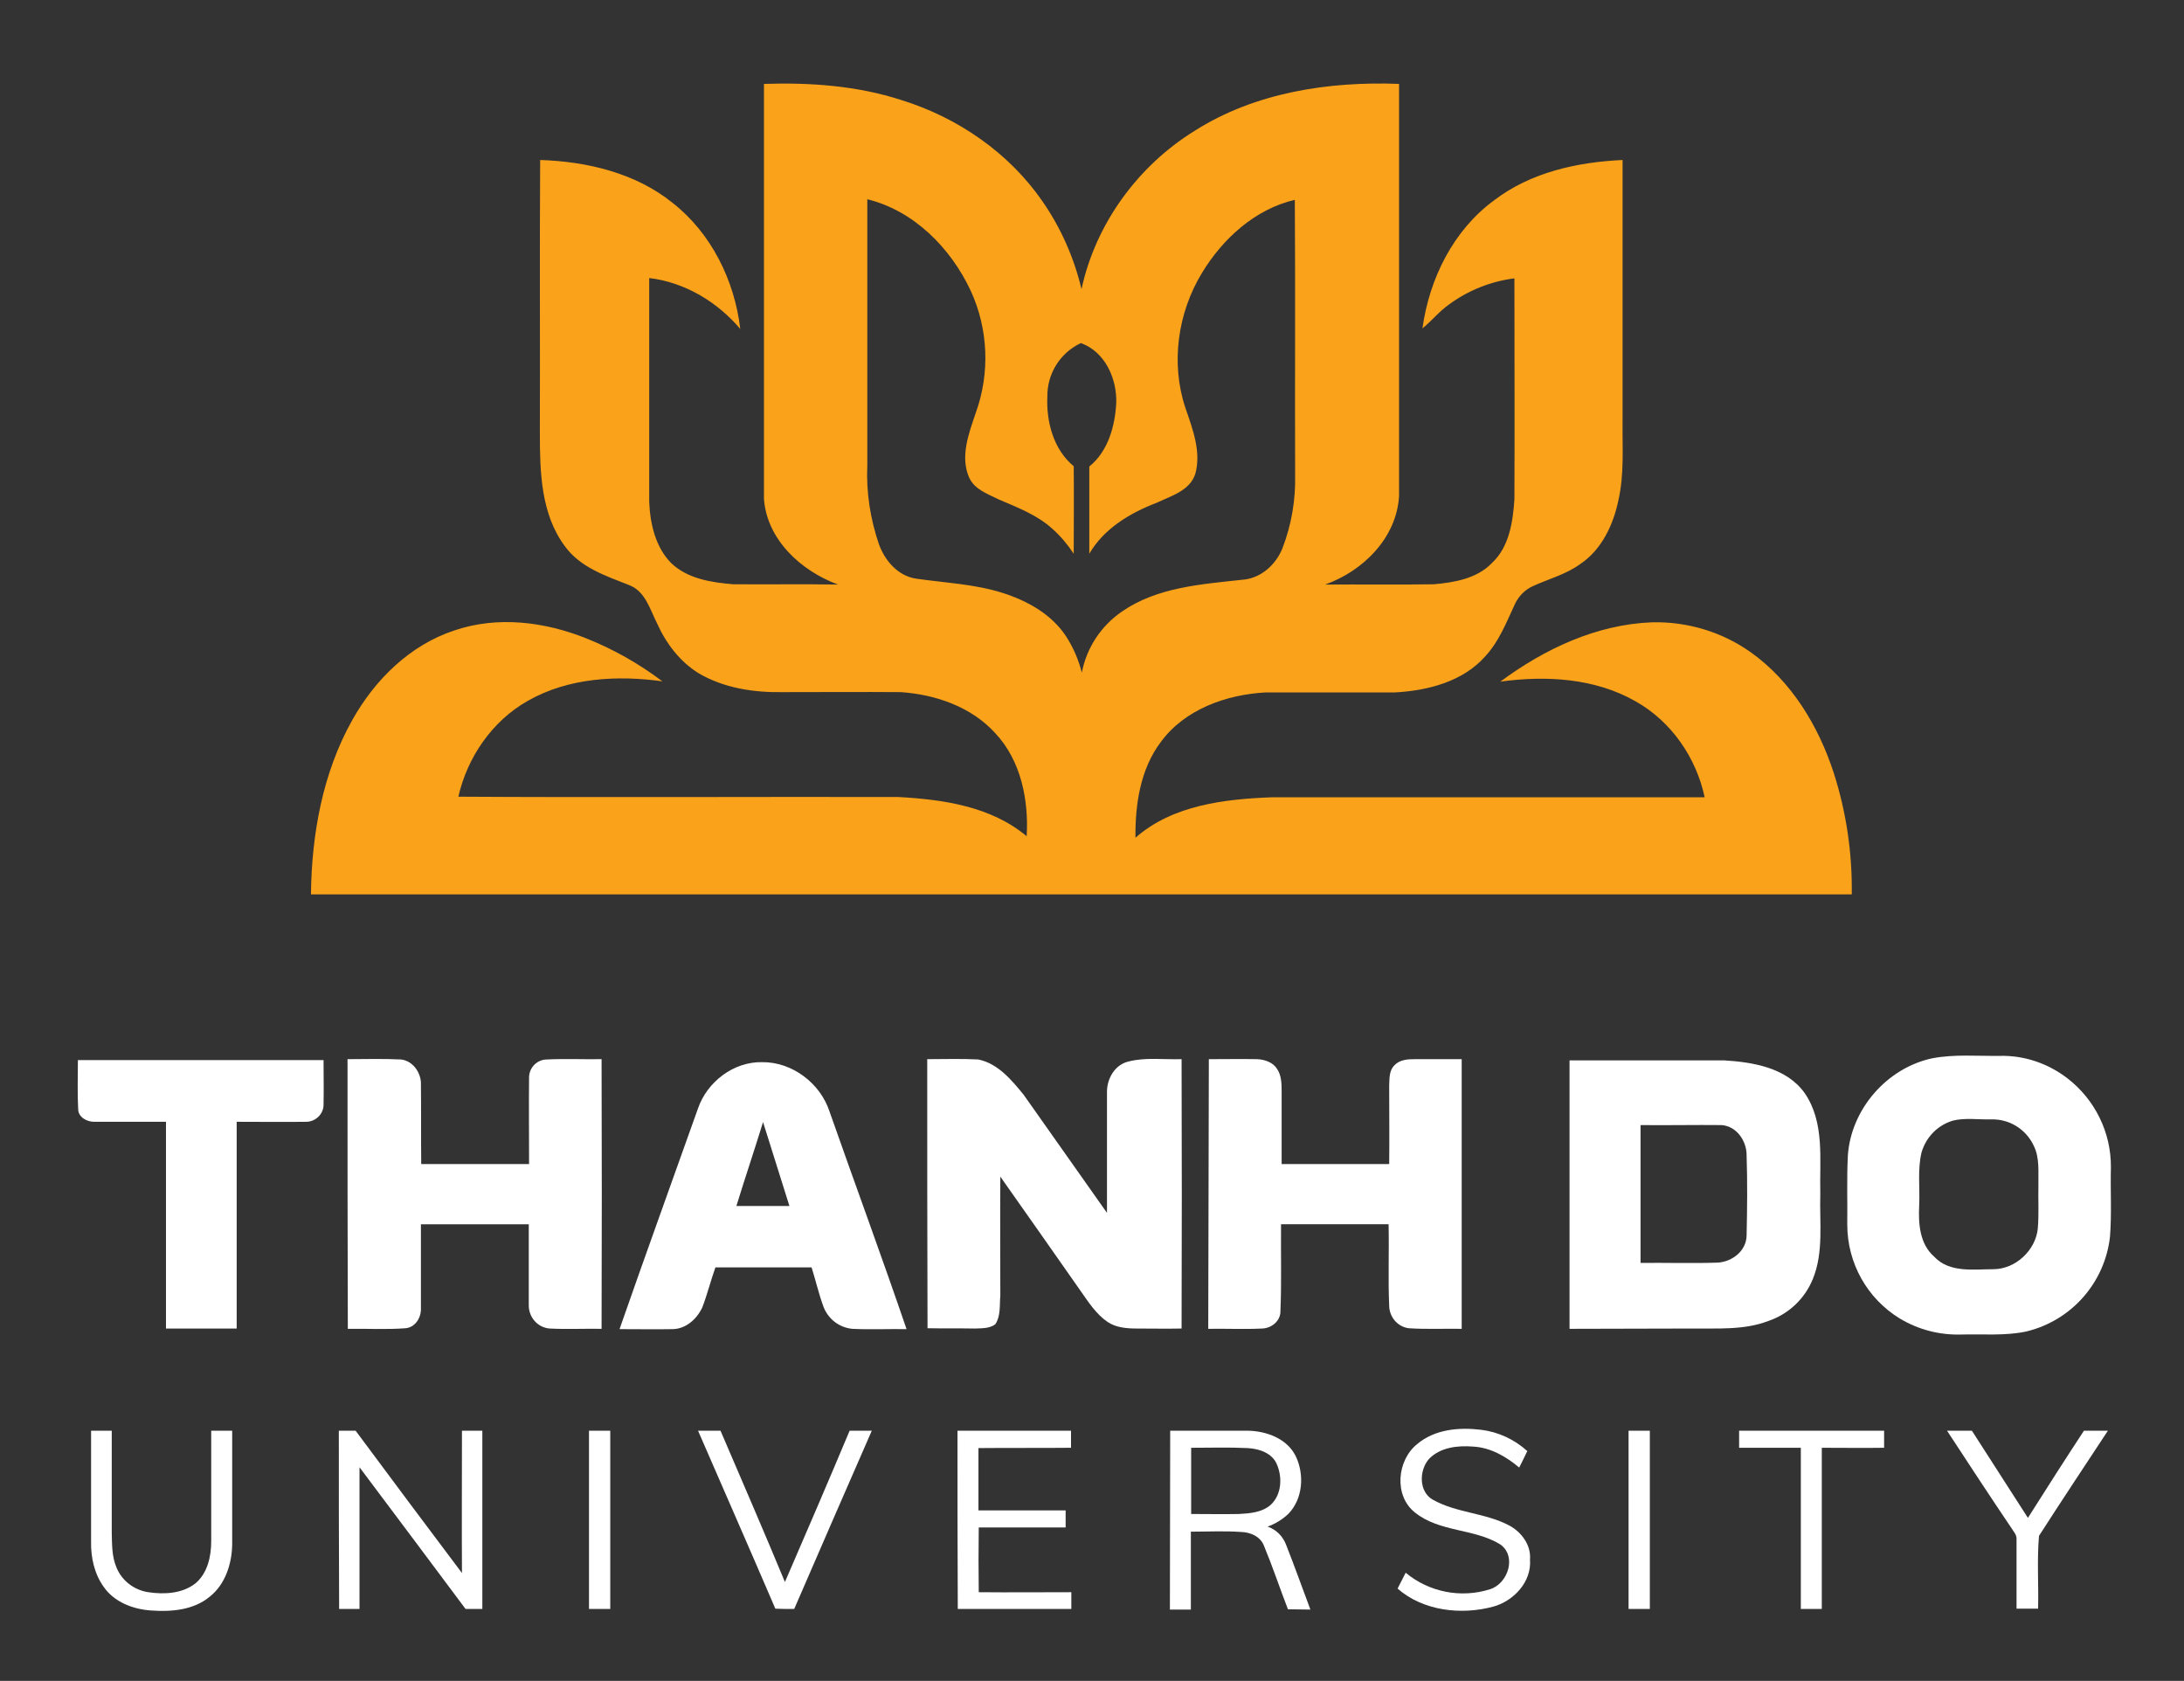
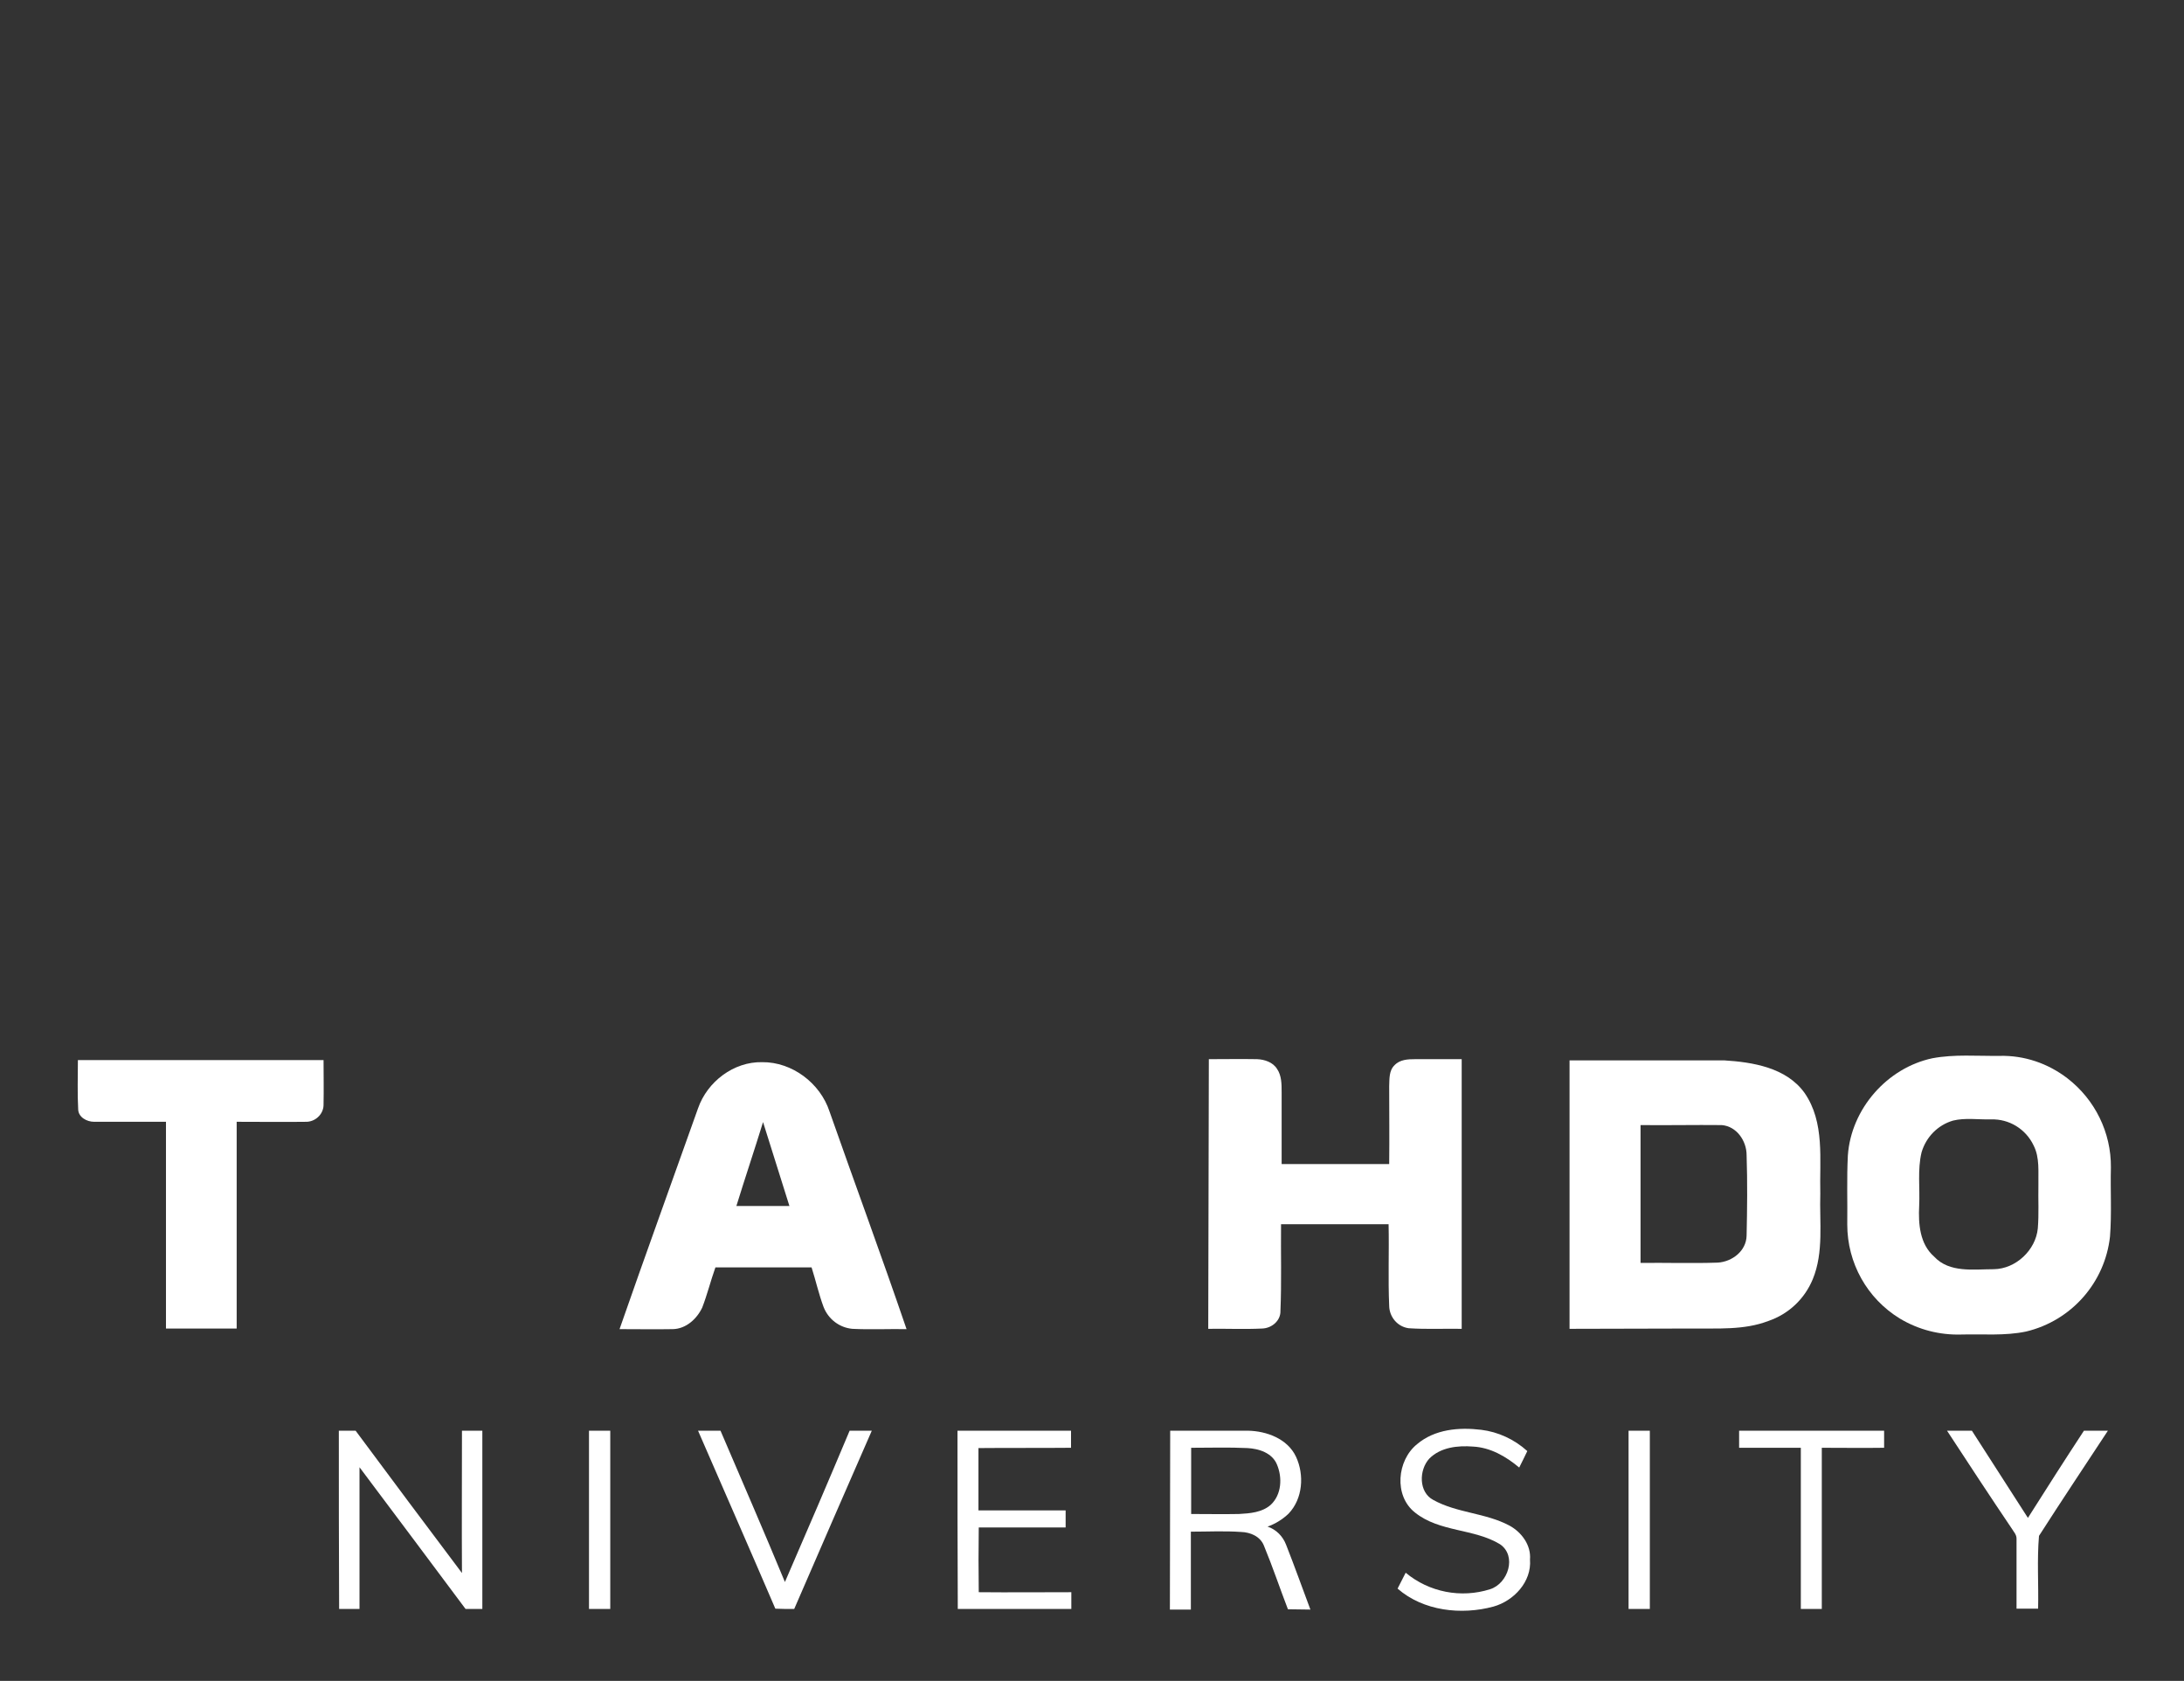
<svg xmlns="http://www.w3.org/2000/svg" version="1.1" id="Layer_1" x="0px" y="0px" viewBox="0 0 729 561" style="enable-background:new 0 0 729 561;" xml:space="preserve">
  <rect x="0" y="0" width="729" height="561" fill="#333333" stroke="none" />
  <style type="text/css">
	.st0{fill:#FAA21A;}
	.st1{fill:#FFFFFF;}
</style>
  <title>Logo ĐH Thành Đô-White</title>
-   <path class="st0" d="M255,166.5V28c15.5-0.5,31.1,0.6,45.9,5.4c18.7,5.8,35.8,17.5,47,33.7C354.1,76,358.5,86,361,96.5  c4.7-21.8,18.8-41.1,37.7-52.8C418.8,30.9,443.4,27.1,467,28c0,45.8,0,91.7,0,137.5c-0.8,14-12,25.1-24.7,29.6  c12.1-0.1,24.2,0.1,36.3-0.1c6.9-0.6,14.4-1.9,19.4-7.1c5.8-5.4,7-13.8,7.5-21.3c0.1-24.6,0-49.1,0-73.7c-7.9,1-15.4,4-21.8,8.7  c-3.3,2.3-5.8,5.5-8.9,8c2.3-16.6,10.3-32.8,24-42.8c12.2-9.3,27.7-12.7,42.8-13.4v87.1c-0.1,8.8,0.6,17.8-1.4,26.5  c-1.7,8.2-5.6,16.5-12.8,21.3c-4.7,3.4-10.4,4.9-15.7,7.3c-2.9,1.3-5.1,3.7-6.3,6.6c-2.7,5.8-5.1,11.9-9.5,16.7  c-7.5,8.6-19.3,11.6-30.3,12.2c-14.4,0-28.7,0-43.1,0c-13.1,0.7-27,5.6-35,16.5c-6.9,9.1-8.6,20.9-8.5,32  c12.4-10.9,29.7-12.9,45.5-13.5c48.2,0,96.3,0,144.5,0c-2.8-13.2-11.1-25.3-23-32c-13.6-7.8-30-8.7-45.2-6.6  c14.7-10.9,32.1-19.1,50.6-19.8c11.8-0.3,23.4,3.2,33,10c13.6,9.7,22.6,24.6,27.7,40.3c4.2,13.1,6.2,26.8,6,40.5  c-171.4,0-342.9,0-514.3,0c0.2-20,3.9-40.6,13.8-58.2c7.5-13.4,19.2-25,34.1-29.9c14.4-4.9,30.2-2.9,44.1,2.7  c9,3.6,17.5,8.4,25.3,14.3c-15.1-2.1-31.4-1.2-44.9,6.5c-11.9,6.7-20.2,18.8-23.2,32c48.9,0.3,97.8,0,146.7,0.1  c15,0.8,31.1,3.1,43,13.1c0.7-12.1-1.9-25.2-10.4-34.3c-8-8.9-20-13-31.6-13.8c-13-0.1-26,0-39.1,0c-9.8,0.2-19.9-1.3-28.4-6.3  c-6.3-3.9-10.9-10-13.9-16.7c-2.4-4.7-3.9-10.8-9.5-12.8c-7.6-3-16-5.8-21.1-12.7c-8.2-10.8-8.5-25.1-8.5-38.1  c0.1-30.3-0.1-60.7,0.1-91c15.6,0.5,31.8,4.3,44.2,14.3c12.9,10.1,20.7,25.9,22.6,42.1c-7.6-9-18.5-15.6-30.4-17  c0,24.9,0,49.8,0,74.7c0.3,7.3,2.1,15.2,7.4,20.5c5.5,5.2,13.4,6.4,20.6,7c11.7,0.1,23.4-0.1,35,0.1  C267.3,190.5,256,180.1,255,166.5z M289.5,66.5v88.9c-0.4,8.9,1,17.8,3.9,26.3c2,5.4,6.2,10.4,12.2,11.4c9.6,1.4,19.5,1.8,28.8,4.7  c8.3,2.6,16.5,7.1,21.4,14.5c2.4,3.7,4.2,7.8,5.3,12.2c1.6-8.3,6.4-15.6,13.4-20.4c11.7-8.1,26.4-9.1,40.1-10.6  c6.2-0.4,11.3-5,13.5-10.6c3-7.8,4.4-16.1,4.2-24.4c-0.1-30.6,0.1-61.2-0.1-91.8c-13.3,3.1-24.1,13-31,24.4  c-8.1,13.3-10.5,30.2-5.5,45.1c2.4,7,5.3,14.5,3.3,21.9c-1.8,5.7-8.1,7.4-12.9,9.7c-8.9,3.4-17.6,8.6-22.5,17c0-9.7,0-19.4,0-29.1  c6.3-5.1,8.6-13.5,9-21.3c0.2-8.2-3.8-17-11.8-19.9c-6.9,3.2-11.3,10.2-11.2,17.9c-0.4,8.4,2.1,17.7,8.8,23.2c0.1,9.7,0,19.4,0,29.2  c-2-3-4.3-5.8-7-8.2c-5.1-4.7-11.7-7.2-18-9.9c-3.6-1.8-8.1-3.3-9.9-7.3c-3.1-7-0.1-14.8,2.2-21.6c4.8-13.3,4.2-28-1.7-40.8  C317.3,82.7,305,70.3,289.5,66.5z" />
  <path class="st1" d="M645,353.2c7.4-1.4,15-0.7,22.5-0.8c8.2-0.2,16.1,2.5,22.6,7.5c9.2,7.1,14.6,18.1,14.5,29.7  c-0.2,7.7,0.3,15.4-0.3,23.1c-1.7,15.4-12.9,28.1-28,31.7c-7.1,1.5-14.5,0.8-21.7,1c-7.2,0.2-14.2-1.6-20.4-5.3  c-11-6.7-17.6-18.6-17.6-31.4c0.1-7.7-0.2-15.4,0.2-23.1C617.9,370.1,629.9,356.4,645,353.2z M651.9,374c-5.1,1.5-9,5.5-10.5,10.6  c-1.4,5.8-0.5,11.9-0.8,17.9s0.2,12.7,5,16.9c5.1,5.5,13.2,4.2,19.9,4.2c7.4-0.1,14-6.4,14.7-13.6c0.4-4.8,0.1-9.6,0.2-14.4  c-0.1-4.4,0.5-9.2-1.6-13.3c-2.6-5.5-8.2-8.9-14.2-8.7C660.3,373.7,656,373,651.9,374L651.9,374z" />
  <path class="st1" d="M26,353.8c27.3,0,54.7,0,82,0c0,4.9,0.1,9.8,0,14.7c0.1,3.1-2.4,5.7-5.5,5.9c-7.8,0.1-15.7,0-23.5,0v69  c-7.9,0-15.7,0-23.6,0c0-23,0-46,0-69c-8,0-16,0-24,0c-2.4,0-5.2-1.5-5.3-4.1C25.8,364.8,26,359.3,26,353.8z" />
-   <path class="st1" d="M116,353.5c5.9,0,11.8-0.2,17.8,0.1c3.8,0.4,6.5,4,6.7,7.7c0.1,9.1,0,18.1,0.1,27.2h36c0-9.7-0.1-19.4,0-29.2  c0.2-3.2,2.8-5.7,6-5.7c6.1-0.3,12.1,0,18.2-0.1c0.1,30,0.1,60,0,90c-5.8-0.1-11.5,0.2-17.3-0.1c-4-0.3-7-3.7-7-7.7  c0-9,0-18.1,0-27.1h-36c0,9.4,0,18.7,0,28.1c0.1,3.1-1.9,6.3-5.1,6.6c-6.4,0.5-12.9,0.1-19.3,0.2C116,413.5,116,383.5,116,353.5z" />
-   <path class="st1" d="M309.5,353.5c5.6,0,11.3-0.2,17,0.1c6.6,1.3,11.2,6.9,15.2,11.8c9.3,13.1,18.5,26.3,27.8,39.4  c0-13.5,0-27,0-40.4c0-4.4,2.6-9,7.1-10.1c5.8-1.5,11.9-0.6,17.8-0.8c0.1,30,0.1,60,0,89.9c-5,0.1-9.9,0-14.9,0  c-3.4,0-7-0.3-9.8-2.2c-3.8-2.6-6.3-6.5-8.9-10.2c-9-12.8-17.9-25.6-26.9-38.3c-0.1,13.2,0,26.5,0,39.7c-0.3,3.2,0.2,6.8-1.7,9.6  c-1.9,1.4-4.4,1.3-6.7,1.4c-5.3-0.1-10.6,0-15.9-0.1C309.5,413.5,309.5,383.5,309.5,353.5z" />
  <path class="st1" d="M403.5,353.5c5.4,0,10.7-0.1,16.1,0c2.5,0.1,5.3,1,6.7,3.3c1.5,2.2,1.5,5.1,1.5,7.7c0,8,0,16,0,24  c12,0,23.9,0,35.9,0c0.1-8.7,0-17.3,0-26c0.1-2.4-0.1-5.2,1.8-7c1.8-1.9,4.5-2,6.9-2c5.2,0,10.4,0,15.5,0c0,30,0,60,0,90  c-5.9-0.1-11.8,0.2-17.7-0.2c-3.7-0.5-6.4-3.7-6.5-7.4c-0.4-9.1,0-18.2-0.2-27.3c-12,0-23.9,0-35.9,0c-0.1,9.6,0.2,19.3-0.2,28.9  c0.1,3.3-2.9,5.8-6.1,5.9c-6,0.3-12,0-18,0.1L403.5,353.5z" />
  <path class="st1" d="M233,369.9c3.1-8.9,11.9-15.6,21.4-15.4c10-0.1,19.4,7,22.5,16.5c8.5,24.2,17.4,48.3,25.7,72.6  c-6-0.1-12.1,0.2-18.1-0.1c-4.3-0.4-8-3.2-9.6-7.3c-1.6-4.3-2.6-8.8-4-13.2c-10.7,0-21.4,0-32.1,0c-1.6,4.5-2.7,9-4.4,13.4  c-1.8,3.8-5.4,7.1-9.8,7.2c-5.9,0.1-11.9,0-17.8,0C215.4,418.9,224.3,394.4,233,369.9z M254.7,374.5c-2.9,9.4-6,18.6-8.9,28h17.7  C260.6,393.2,257.6,383.8,254.7,374.5z" />
  <path class="st1" d="M523.9,443.5c0-29.9,0-59.7,0-89.6c17.2,0,34.4,0,51.6,0c9.6,0.6,20.7,2.4,26.8,10.8c6.9,9.9,5,22.4,5.3,33.7  c-0.3,9.5,1.2,19.5-2.5,28.5c-2.7,6.6-8.1,11.7-14.9,14c-8.1,3.1-17,2.4-25.5,2.5L523.9,443.5z M547.6,375.5c0,15.3,0,30.7,0,46  c8.6-0.1,17.2,0.2,25.8-0.1c4.8-0.3,9.5-3.9,9.6-9c0.2-8.9,0.3-17.9,0-26.9c0-4.7-3.3-9.6-8.3-10  C565.7,375.4,556.6,375.6,547.6,375.5z" />
-   <path class="st1" d="M30.4,477.5h6.9c0,11.3,0,22.7,0,34c0.1,3.9,0,8,1.6,11.7c1.8,4.4,5.9,7.5,10.6,8.2c5.3,0.8,11.4,0.5,15.8-3  c4-3.4,5.2-9,5.2-14c0-12.3,0-24.6,0-36.9h7v38c-0.1,6.4-2.3,13.3-7.5,17.4c-5.4,4.5-12.9,5.1-19.6,4.6c-6-0.4-12.3-2.8-15.8-7.9  c-3.1-4.3-4.3-9.8-4.2-15C30.4,502.2,30.4,489.8,30.4,477.5z" />
  <path class="st1" d="M113.1,477.5h5.6c11.8,15.9,23.6,31.7,35.5,47.5c-0.1-15.8,0-31.7,0-47.5c2.3,0,4.5,0,6.8,0  c0,19.8,0,39.7,0,59.5h-5.6c-11.8-15.8-23.6-31.6-35.4-47.3c0,15.8,0,31.6,0,47.3h-6.8C113.1,517.2,113.1,497.3,113.1,477.5z" />
  <path class="st1" d="M196.6,477.5h7.1c0,19.8,0,39.7,0,59.5h-7.1V477.5z" />
  <path class="st1" d="M233,477.5c2.5,0,5,0,7.5,0c7.2,16.8,14.5,33.6,21.5,50.5c7.3-16.8,14.5-33.6,21.6-50.5c2.5,0,4.9,0,7.4,0  c-8.7,19.8-17.3,39.7-25.9,59.5c-2.1,0-4.2,0-6.3-0.1C250.3,517.1,241.6,497.3,233,477.5z" />
  <path class="st1" d="M319.6,477.5h37.9c0,1.9,0,3.8,0,5.7c-10.3,0.1-20.6,0-30.9,0.1c0,6.9,0,13.8,0,20.8c9.7,0,19.4,0,29.1,0  c0,1.9,0,3.8,0,5.7c-9.7,0-19.4,0-29,0c-0.1,7.2-0.1,14.4,0,21.6c10.3,0.1,20.6,0,30.9,0c0,1.9,0,3.7,0,5.6h-37.9  C319.6,517.2,319.6,497.3,319.6,477.5z" />
  <path class="st1" d="M390.6,477.5h25.9c6.3,0.1,13.3,2.7,16.1,8.7s2.3,14-2.5,19c-2,1.9-4.4,3.4-7,4.3c2.9,1,5.1,3.2,6.2,6.1  c2.8,7.1,5.4,14.4,8.1,21.6c-2.5,0-5-0.1-7.5-0.1c-2.7-7-5.1-14.2-8-21.2c-1.2-3.1-4.5-4.5-7.6-4.6c-5.6-0.4-11.2-0.1-16.8-0.1  c0,8.6,0,17.3,0,26h-7L390.6,477.5z M397.6,483.2c0,7.4,0,14.8,0,22.1c5.3,0,10.6,0.1,15.9,0c3.7-0.2,7.8-0.5,10.7-3.1  c3.6-3.4,3.9-9.1,2-13.5c-1.6-3.8-6-5.2-9.8-5.4C410.2,483,403.9,483.2,397.6,483.2L397.6,483.2z" />
  <path class="st1" d="M473,482c5.9-5,14-5.7,21.4-4.8c5.7,0.7,11.1,3.2,15.4,7.1c-0.9,1.9-1.8,3.7-2.7,5.5c-4.4-3.7-9.6-6.7-15.4-7  c-5.1-0.4-10.8,0.2-14.6,4c-3.5,3.8-3.6,11.2,1.3,13.8c7.9,4.4,17.5,4.3,25.5,8.6c4,2.2,7.2,6.5,6.8,11.3  c0.6,7.4-5.4,13.8-12.2,15.7c-10.7,2.9-23.4,1.5-32-6l2.7-5.3c7.8,6.5,18.5,8.6,28.2,5.5c6-1.9,9-11.1,3.3-15  c-8.7-5.3-20.2-4-28.4-10.6C465.2,499.2,466.3,487.4,473,482z" />
  <path class="st1" d="M543.6,477.5h7.1c0,19.8,0,39.7,0,59.5h-7.1V477.5z" />
  <path class="st1" d="M580.5,477.5c16.1,0,32.3,0,48.4,0c0,1.9,0,3.8,0,5.7c-6.9,0.1-13.9,0-20.8,0c0,17.9,0,35.9,0,53.8h-7  c0-17.9,0-35.9,0-53.8h-20.6C580.5,481.3,580.5,479.4,580.5,477.5z" />
  <path class="st1" d="M649.9,477.5c2.8,0,5.5,0,8.3,0c6.2,9.7,12.5,19.4,18.7,29.1c6.2-9.8,12.4-19.5,18.7-29.1h8  c-7.7,11.7-15.5,23.4-23,35.1c-0.7,8.1-0.1,16.2-0.3,24.3h-7.2c0-7.8,0-15.6,0-23.4c0-1.3-0.9-2.2-1.5-3.2  C664.3,499.5,657.1,488.5,649.9,477.5z" />
</svg>